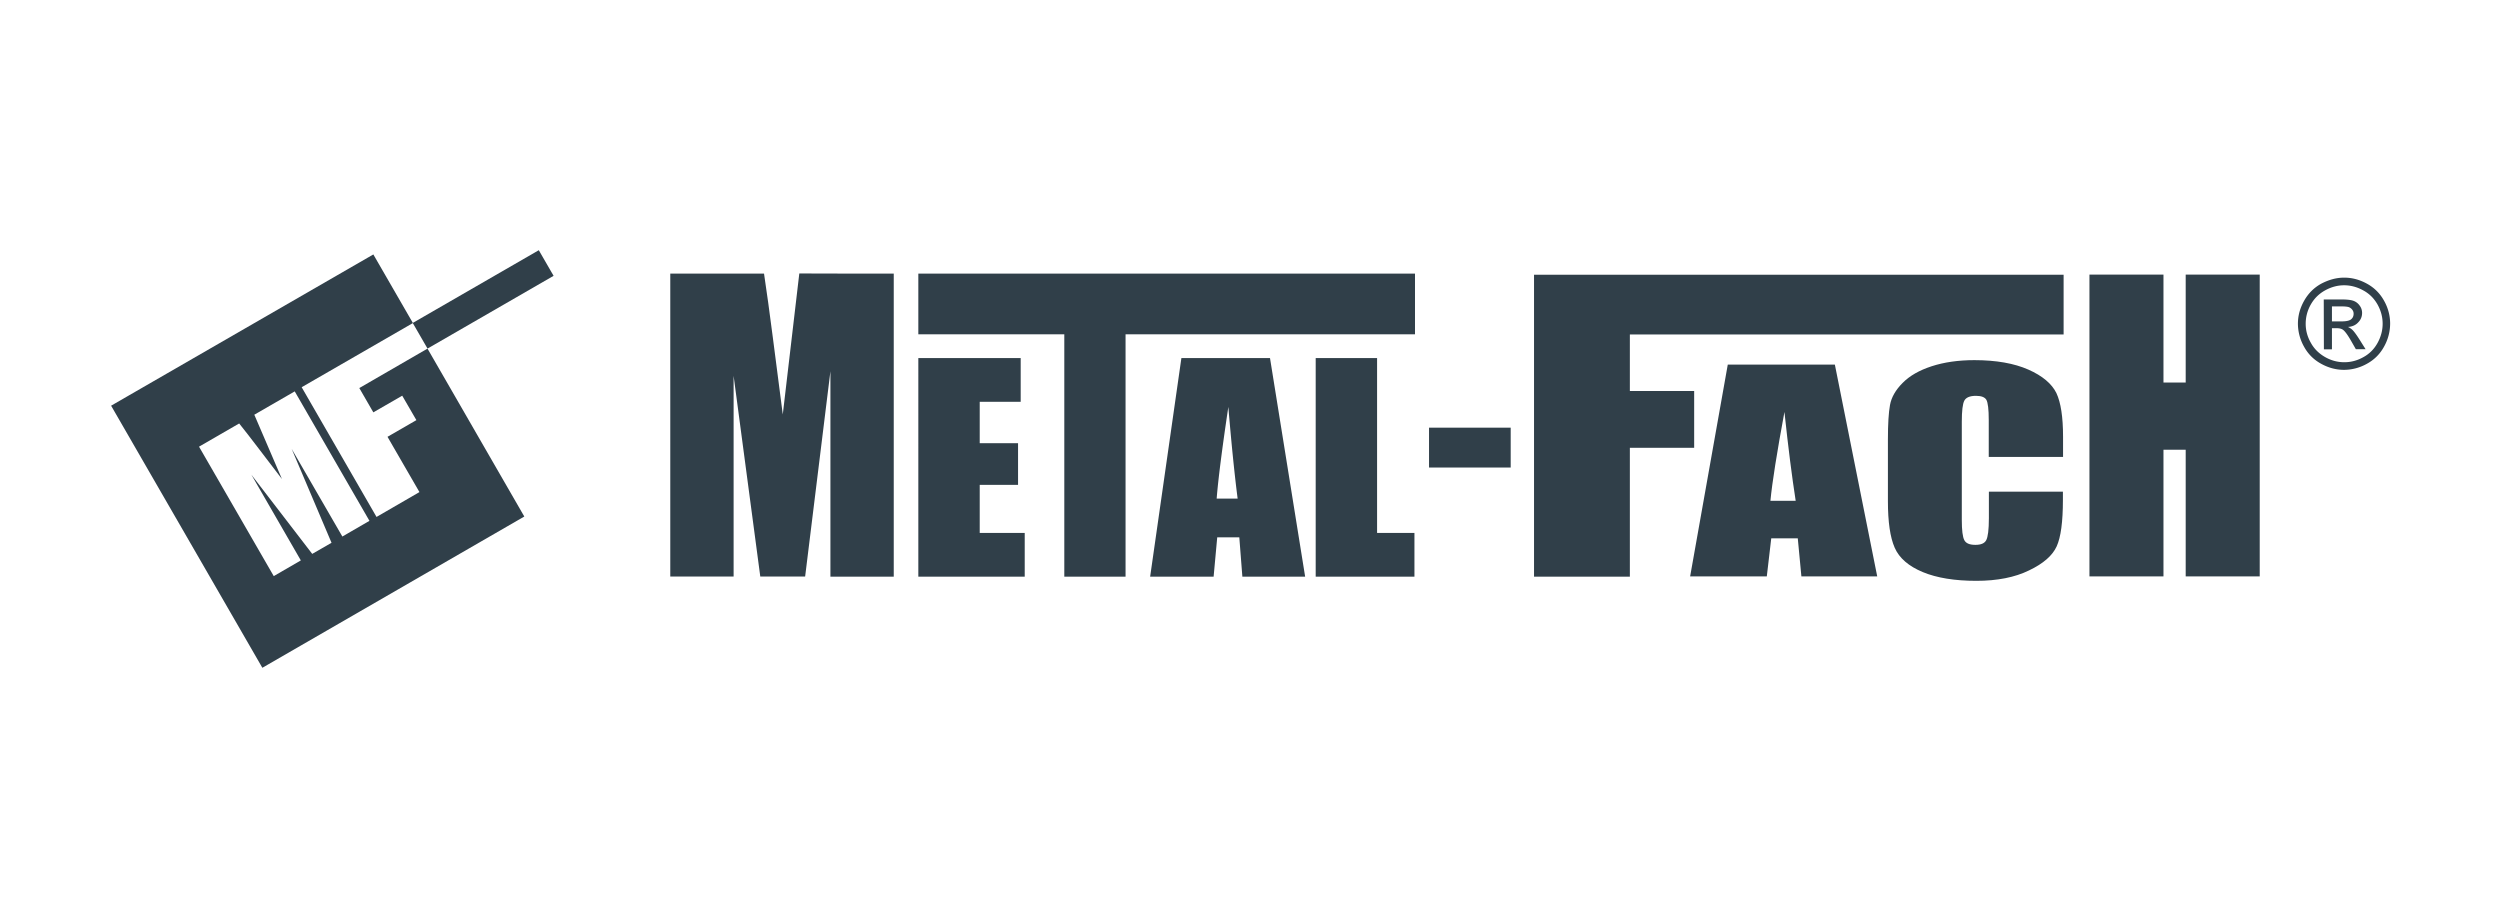
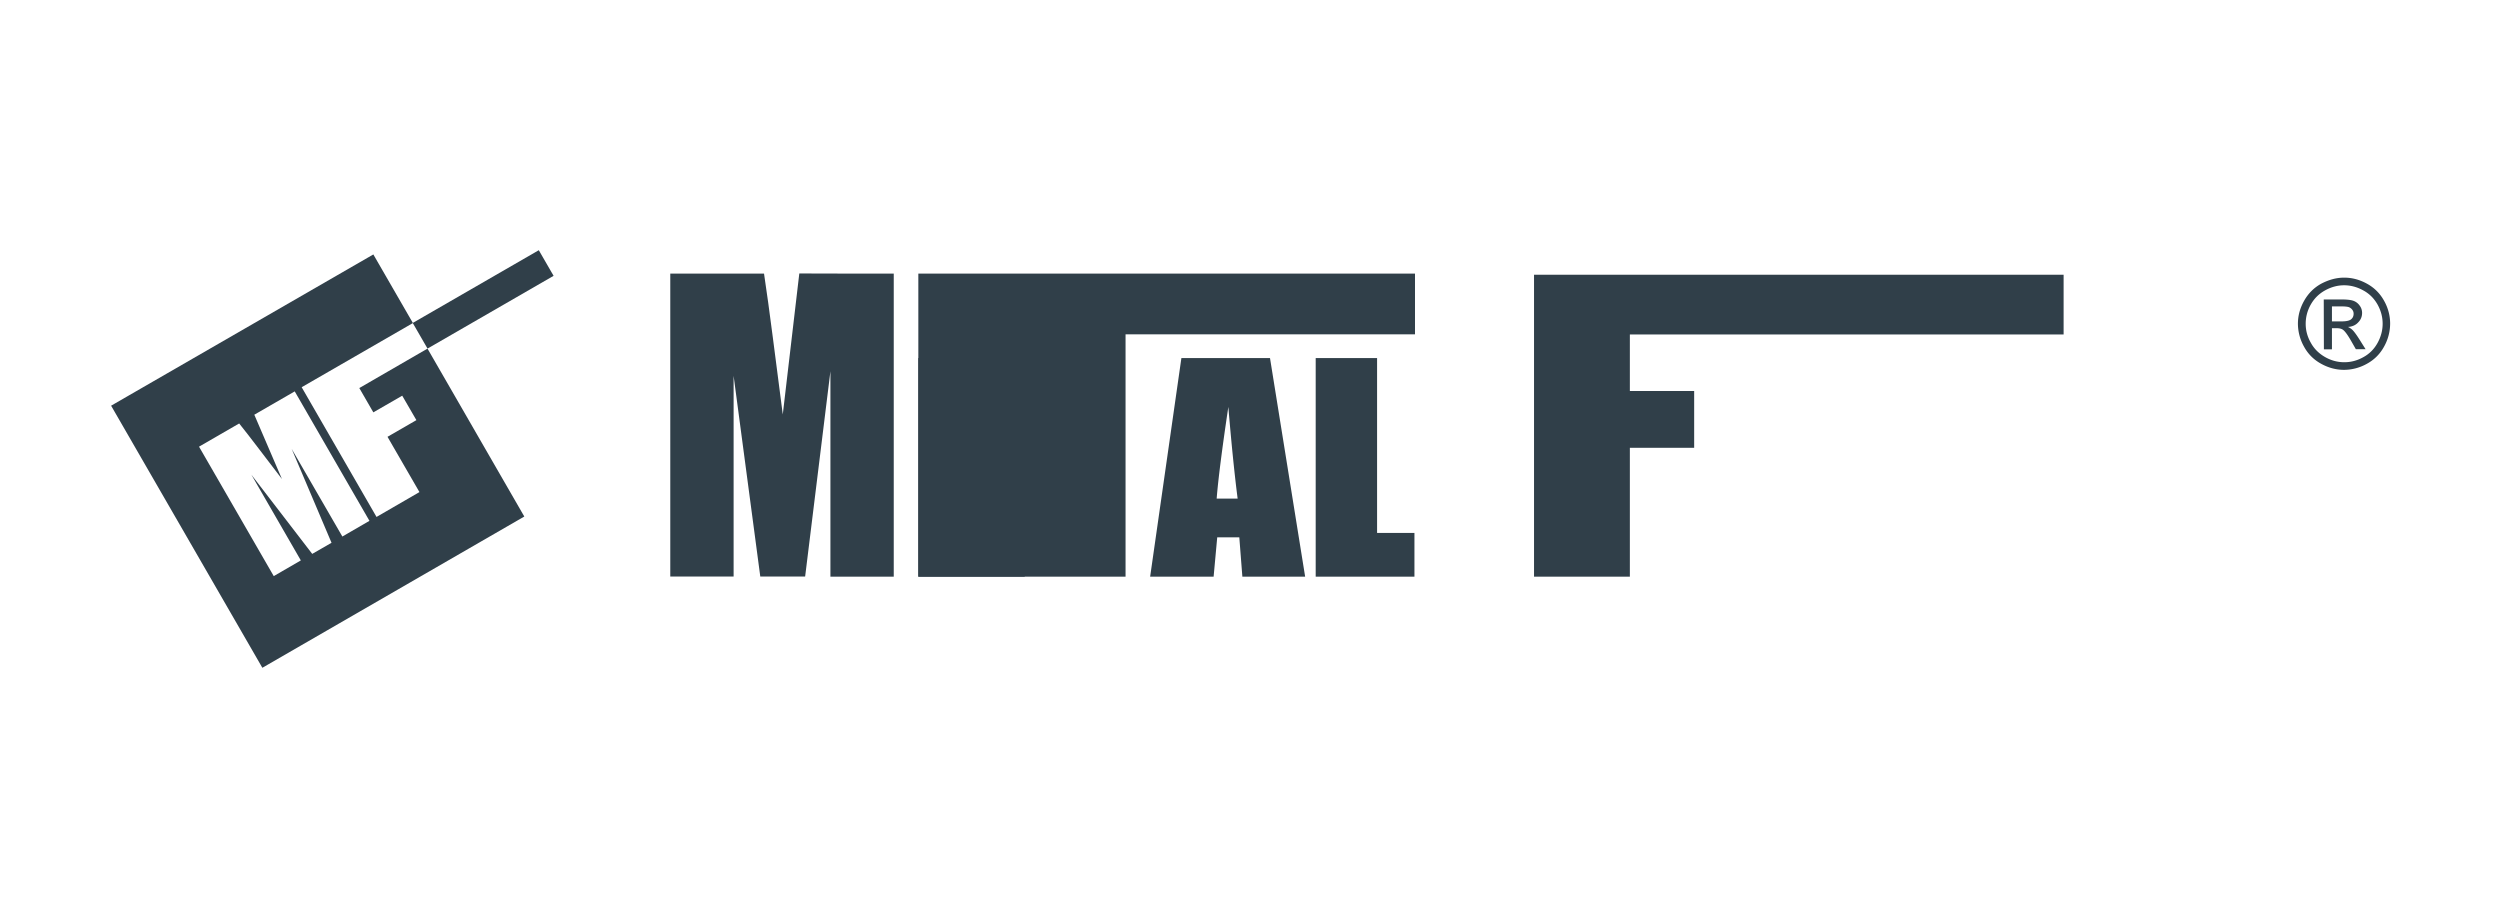
<svg xmlns="http://www.w3.org/2000/svg" viewBox="0 0 180 66" style="enable-background:new 0 0 180 66" xml:space="preserve">
  <style>.st0{display:none}.st2{fill:#303f49}.st3{display:inline}.st4,.st6{fill:#303f49}.st4{display:inline}.st6{fill-rule:evenodd;clip-rule:evenodd}.st7{fill:#313f49}</style>
  <g id="Layer_1">
    <path class="st6" d="M168.78 19.99c.56 0 1.1.14 1.63.43.53.29.94.69 1.24 1.23.3.53.44 1.09.44 1.66a3.4 3.4 0 0 1-.44 1.65c-.29.53-.7.94-1.23 1.23a3.4 3.4 0 0 1-1.65.44c-.57 0-1.13-.15-1.65-.44-.53-.29-.94-.7-1.23-1.23a3.4 3.4 0 0 1-.44-1.65c0-.58.15-1.13.45-1.66.3-.53.71-.94 1.24-1.23.54-.28 1.08-.43 1.64-.43zm0 .55c-.47 0-.92.12-1.36.36-.44.24-.79.58-1.04 1.02-.25.44-.37.91-.37 1.39 0 .48.12.93.37 1.37.24.44.59.78 1.03 1.03s.9.37 1.38.37c.48 0 .94-.12 1.38-.37.44-.24.78-.59 1.02-1.03.24-.44.36-.9.36-1.37 0-.48-.12-.94-.37-1.39-.25-.44-.59-.78-1.04-1.02-.44-.24-.9-.36-1.36-.36zm-1.46 4.61h.58v-1.52h.34c.2 0 .36.04.46.12.15.11.35.39.6.83l.32.56h.7l-.44-.7c-.21-.33-.38-.57-.53-.71-.08-.07-.18-.14-.3-.19.31-.02.56-.13.74-.33.19-.19.28-.42.28-.68 0-.18-.05-.36-.17-.52a.924.924 0 0 0-.45-.35c-.19-.07-.49-.1-.91-.1h-1.23l.01 3.59zm.58-2.01h.7c.33 0 .56-.05.68-.15.12-.1.18-.23.18-.4 0-.11-.03-.2-.09-.28a.566.566 0 0 0-.24-.19c-.1-.04-.3-.06-.58-.06h-.65v1.08zM99.15 25.78v12.59h2.69v3.15h-7.11V25.78zM89.11 35.9c-.23-1.78-.45-3.99-.67-6.6-.45 3.01-.73 5.21-.84 6.6h1.51zm2.33-10.12 2.53 15.74h-4.52l-.22-2.83h-1.59l-.26 2.83h-4.57l2.25-15.74h6.38z" />
-     <path class="st6" d="M101.88 19.7v4.37H81.04v17.45h-4.41V24.07H66.12V19.7z" />
+     <path class="st6" d="M101.88 19.7v4.37H81.04v17.45h-4.41H66.12V19.7z" />
    <path class="st6" d="M66.12 25.78h7.37v3.15h-2.95v2.98h2.76v3h-2.76v3.46h3.24v3.15h-7.66zM64.35 19.7v21.82h-4.56V26.73l-1.82 14.78h-3.23l-1.92-14.45v14.45h-4.56V19.7h6.75c.2 1.32.4 2.79.63 4.57l.72 5.57 1.19-10.15c0 .01 6.8.01 6.8.01zM110.45 19.78h38.13v4.3h-31.23v4.07h4.63v4.09h-4.63v9.28h-6.9z" />
-     <path class="st6" d="m132.11 26.25 3.05 15.25h-5.46l-.26-2.74h-1.91l-.32 2.74h-5.52l2.71-15.25h7.71zm-2.82 9.81c-.27-1.73-.54-3.86-.81-6.4-.54 2.92-.88 5.05-1.01 6.4h1.82zM148.52 32.9h-5.33v-2.66c0-.77-.06-1.25-.17-1.45-.11-.19-.36-.29-.75-.29-.44 0-.72.12-.84.35-.12.23-.18.74-.18 1.51v7.08c0 .74.06 1.22.18 1.45.12.23.38.34.8.34.4 0 .66-.11.78-.34.12-.23.19-.75.19-1.59v-1.9h5.33v.59c0 1.58-.15 2.69-.45 3.35-.3.66-.96 1.24-1.99 1.73-1.02.5-2.29.75-3.79.75-1.56 0-2.85-.21-3.86-.63-1.01-.42-1.69-1-2.02-1.75-.33-.75-.49-1.86-.49-3.36v-4.45c0-1.1.05-1.92.15-2.47.1-.55.4-1.08.91-1.59.5-.51 1.2-.91 2.09-1.2.89-.29 1.92-.44 3.07-.44 1.57 0 2.87.23 3.89.68 1.02.45 1.69 1.02 2.02 1.69.32.68.48 1.73.48 3.15v1.45zM162.7 19.77V41.5h-5.33v-9.12h-1.6v9.12h-5.33V19.77h5.33v7.77h1.6v-7.77zM102.89 30.79h5.88v2.87h-5.88z" />
    <g>
      <path class="st6" d="m25.87 27.94 1.01 1.75 2.08-1.2 1.02 1.76-2.08 1.2 2.3 3.98-3.09 1.79-5.39-9.34 8.01-4.62-2.85-4.94L8 29.21l10.89 18.87 18.86-10.89-6.97-12.09-4.91 2.84zm-1.22 10.69L21 32.32l2.87 6.76-1.39.8-4.38-5.7 3.56 6.17-1.95 1.13-5.38-9.32 2.89-1.67c.41.51.86 1.09 1.4 1.8l1.68 2.2-1.99-4.63 2.91-1.68 5.38 9.32-1.95 1.13z" />
      <path transform="rotate(-29.991 34.791 21.56)" class="st6" d="M29.55 20.49h10.48v2.13H29.55z" />
    </g>
  </g>
</svg>